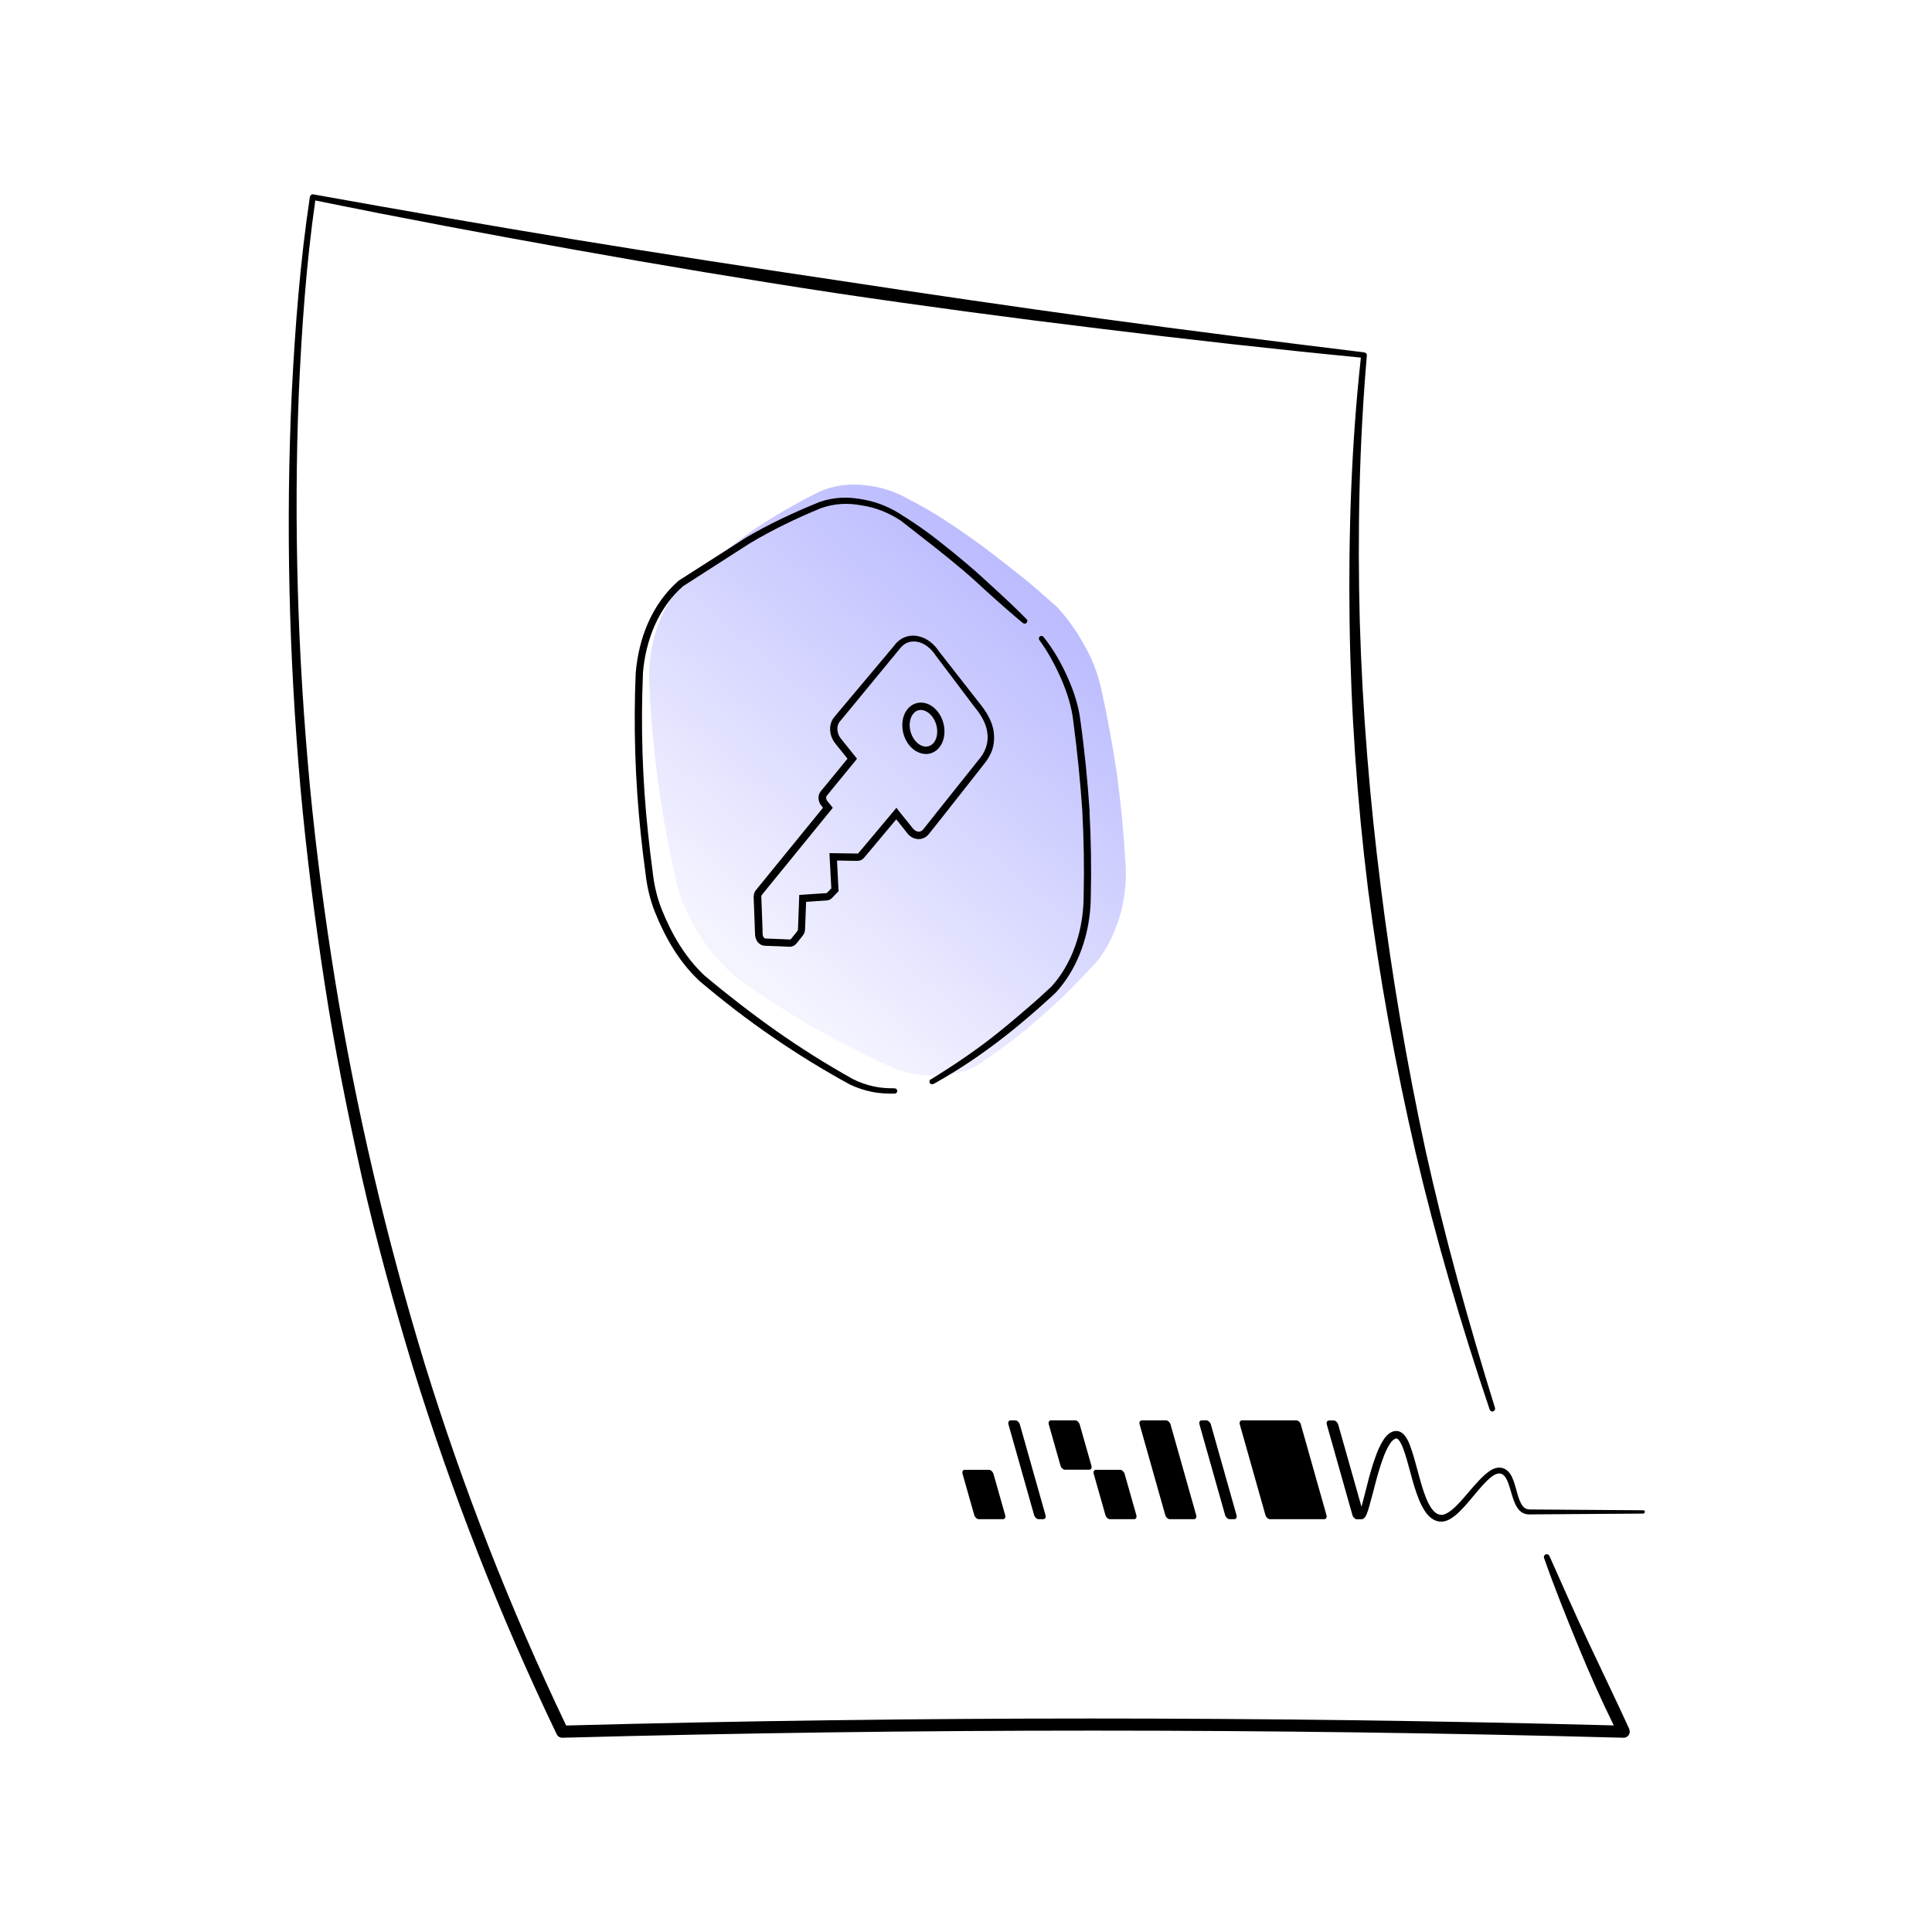
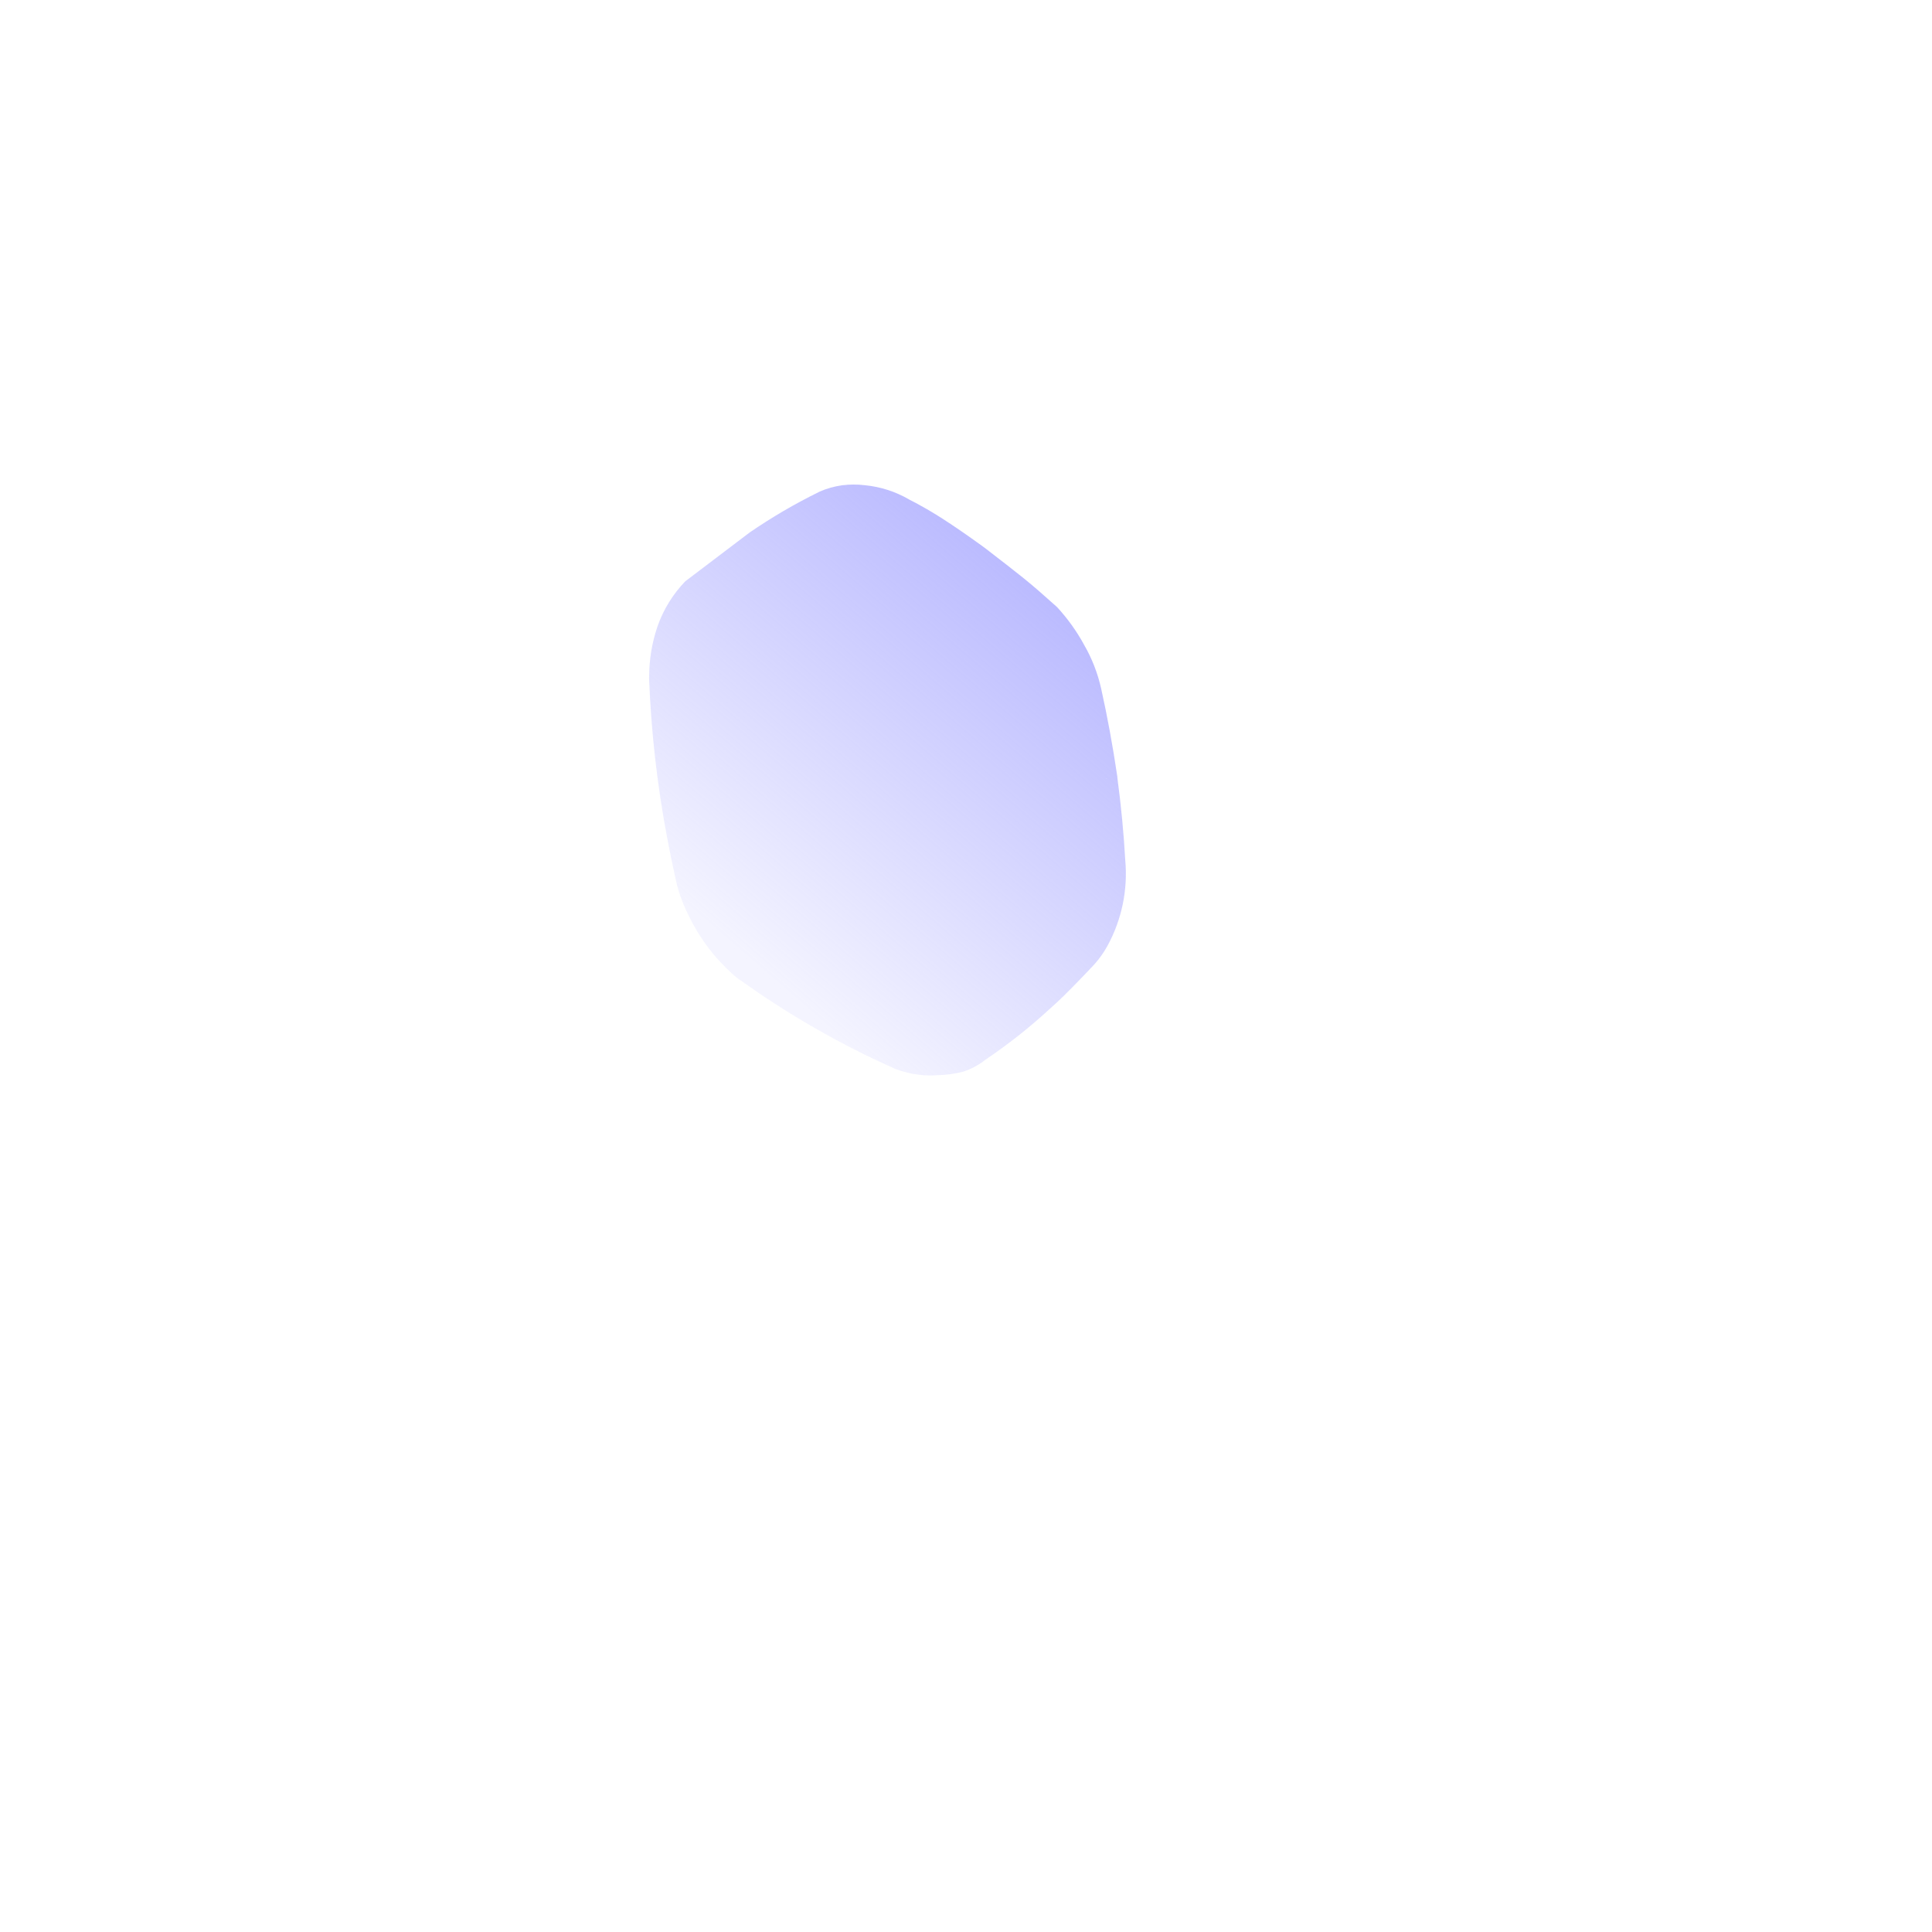
<svg xmlns="http://www.w3.org/2000/svg" width="368" height="368" viewBox="0 0 368 368" fill="none">
  <path d="M130.531 110.722L142.795 101.422C146.989 98.541 151.388 95.97 155.955 93.728L156.097 93.649C157.467 93.049 158.914 92.641 160.396 92.436C161.853 92.249 163.327 92.246 164.785 92.427C167.713 92.718 170.546 93.629 173.096 95.098L173.204 95.16C175.456 96.308 177.647 97.573 179.767 98.949C182.09 100.466 184.105 101.853 185.967 103.2C187.349 104.158 188.695 105.207 189.993 106.229L191.962 107.75C193.741 109.129 195.827 110.781 197.797 112.494L201.333 115.623C203.345 117.803 205.08 120.224 206.499 122.829C207.984 125.405 209.072 128.191 209.727 131.091C210.906 136.363 211.923 141.861 212.821 147.898L212.84 148.197C213.555 153.553 214.057 158.834 214.337 163.891C214.841 169.514 213.668 175.16 210.968 180.117C210.275 181.388 209.44 182.574 208.477 183.654C207.574 184.637 206.635 185.598 205.708 186.567C203.625 188.707 201.8 190.565 199.973 192.15C196.151 195.675 192.067 198.905 187.756 201.813C186.475 202.837 185.019 203.622 183.459 204.13C181.863 204.544 180.225 204.768 178.577 204.799C177.418 204.888 176.254 204.863 175.1 204.727C173.551 204.544 172.031 204.171 170.573 203.618C165.309 201.288 160.172 198.68 155.185 195.805L154.393 195.347C149.966 192.791 145.473 189.878 140.663 186.461L140.495 186.364C136.469 182.999 133.23 178.792 131.007 174.039C129.828 171.677 128.987 169.161 128.507 166.565C127.973 164.193 127.479 161.78 127.002 159.17C125.147 149.27 124.02 139.247 123.632 129.182L123.649 128.904C123.649 125.613 124.195 122.344 125.266 119.232C126.391 116.051 128.187 113.149 130.531 110.722ZM210.767 148.296L210.649 148.308L210.733 148.356L210.767 148.296Z" fill="url(#paint0_linear_10421_23077)" />
-   <path d="M310.415 329.787C310.415 329.805 310.434 329.824 310.434 329.861C310.415 330.495 309.873 331.018 309.238 330.999C241.874 329.19 174.472 329.19 107.127 330.999C106.66 331.018 106.23 330.738 106.043 330.346C95.205 307.74 86.03 284.332 78.63 260.382C75.005 248.389 71.66 236.302 68.895 224.085C66.186 211.849 63.7 199.576 61.813 187.173C59.907 174.788 58.337 162.365 57.216 149.887C56.132 137.409 55.422 124.912 55.142 112.397C54.862 99.881 54.992 87.347 55.572 74.85C56.207 62.353 57.16 49.856 59.029 37.452C59.029 37.452 59.029 37.434 59.047 37.434L59.066 37.415C59.122 37.154 59.384 36.967 59.664 37.005L59.683 37.023C76.295 40.008 92.907 42.899 109.538 45.641C126.187 48.364 142.855 50.919 159.523 53.4C176.191 55.937 192.878 58.38 209.584 60.674C226.289 62.95 243.032 65.058 259.775 67.109C259.794 67.109 259.812 67.128 259.831 67.147C259.85 67.147 259.85 67.128 259.869 67.128C260.168 67.165 260.373 67.426 260.354 67.706C258.897 84.586 258.561 101.541 259.009 118.458C259.514 135.376 260.896 152.275 263.027 169.062C265.119 185.848 267.96 202.561 271.529 219.105C275.191 235.65 279.732 251.97 284.759 268.16C284.852 268.44 284.703 268.738 284.422 268.832C284.142 268.925 283.843 268.757 283.75 268.496C278.312 252.399 273.528 236.079 269.641 219.534C265.811 202.971 262.746 186.222 260.579 169.36C258.486 152.48 257.309 135.488 257.066 118.496C256.841 101.672 257.383 84.829 259.215 68.116C242.565 66.494 225.934 64.629 209.341 62.577C192.579 60.544 175.855 58.306 159.168 55.825C142.481 53.288 125.832 50.509 109.22 47.525C92.795 44.596 76.388 41.519 60.056 38.18C58.319 50.322 57.459 62.633 56.917 74.906C56.413 87.384 56.375 99.881 56.73 112.359C57.085 124.837 57.87 137.297 59.029 149.738C60.224 162.16 61.85 174.545 63.85 186.874C67.867 211.514 73.604 235.855 80.873 259.711C88.16 283.306 97.186 306.378 107.837 328.668C174.342 326.896 240.883 326.896 307.388 328.649C304.977 323.762 302.772 318.782 300.698 313.746C298.381 308.132 296.12 302.48 294.102 296.754C294.008 296.474 294.158 296.157 294.438 296.064C294.7 295.97 294.999 296.101 295.111 296.344C297.577 301.883 300.025 307.423 302.604 312.907C305.183 318.39 307.817 323.837 310.34 329.339C310.34 329.358 310.34 329.358 310.34 329.376C310.377 329.47 310.396 329.582 310.415 329.693C310.415 329.712 310.415 329.749 310.415 329.787ZM246.919 270.548H236.567C236.212 270.548 236.025 270.902 236.156 271.331L241.033 288.584C241.164 289.013 241.537 289.368 241.892 289.368H252.245C252.6 289.368 252.786 289.013 252.656 288.584L247.779 271.331C247.666 270.902 247.274 270.548 246.919 270.548ZM229.784 270.548H228.887C228.532 270.548 228.345 270.902 228.476 271.331L233.353 288.584C233.484 289.013 233.857 289.368 234.212 289.368H235.109C235.464 289.368 235.651 289.013 235.52 288.584L230.643 271.331C230.512 270.902 230.139 270.548 229.784 270.548ZM313.031 287.67L292.065 287.521C291.093 287.54 290.533 287.502 290.066 286.887C289.598 286.309 289.318 285.507 289.075 284.686C288.832 283.865 288.627 283.007 288.328 282.149C288.01 281.329 287.655 280.321 286.571 279.762C286.048 279.519 285.45 279.482 284.927 279.631C284.404 279.762 283.974 280.023 283.581 280.303C282.815 280.844 282.18 281.496 281.563 282.149C280.349 283.455 279.265 284.817 278.106 286.085C277.527 286.719 276.929 287.316 276.275 287.801C275.621 288.286 274.93 288.64 274.332 288.528C273.042 288.342 272.164 286.663 271.566 285.171C270.333 282 269.791 278.568 268.52 275.173C268.352 274.744 268.165 274.315 267.885 273.886C267.623 273.476 267.287 272.991 266.614 272.693C265.886 272.413 265.175 272.655 264.708 272.972C264.222 273.308 263.905 273.7 263.624 274.092C262.559 275.696 262.017 277.393 261.457 279.072C260.934 280.769 260.485 282.466 260.074 284.164L259.42 286.682C259.383 286.794 259.345 286.887 259.327 286.98L254.898 271.35C254.767 270.921 254.393 270.566 254.038 270.566H253.141C252.786 270.566 252.6 270.921 252.73 271.35L257.608 288.603C257.738 289.032 258.112 289.386 258.467 289.386H259.271H259.289H259.364C259.383 289.386 259.401 289.368 259.439 289.368C259.495 289.349 259.551 289.349 259.588 289.33C259.626 289.312 259.682 289.293 259.7 289.274C260.242 288.827 260.168 288.64 260.317 288.398C260.504 287.931 260.635 287.521 260.765 287.092L261.457 284.537C261.905 282.858 262.316 281.161 262.84 279.519C263.363 277.897 263.923 276.237 264.802 274.931C265.213 274.278 265.867 273.886 266.091 274.017C266.427 274.129 266.913 274.968 267.194 275.696C268.389 278.829 268.931 282.354 270.295 285.675C270.651 286.514 271.043 287.335 271.604 288.118C272.164 288.864 273.005 289.666 274.145 289.815C275.322 289.964 276.275 289.349 277.004 288.808C277.751 288.23 278.368 287.577 278.966 286.924C280.162 285.6 281.227 284.22 282.367 282.951C282.946 282.317 283.544 281.702 284.179 281.235C284.833 280.75 285.506 280.508 286.067 280.769C286.627 281.011 287.02 281.758 287.3 282.522C287.58 283.306 287.804 284.145 288.066 285.003C288.346 285.842 288.627 286.738 289.262 287.521C289.58 287.913 290.047 288.248 290.589 288.379C291.149 288.51 291.598 288.454 292.009 288.454L312.975 288.304C313.143 288.304 313.293 288.155 313.293 287.987C313.349 287.819 313.199 287.67 313.031 287.67ZM193.402 270.548H192.505C192.15 270.548 191.963 270.902 192.093 271.331L196.971 288.584C197.101 289.013 197.475 289.368 197.83 289.368H198.727C199.082 289.368 199.269 289.013 199.138 288.584L194.261 271.331C194.13 270.902 193.757 270.548 193.402 270.548ZM222.104 270.548H217.488C217.133 270.548 216.946 270.902 217.077 271.331L221.954 288.584C222.085 289.013 222.459 289.368 222.814 289.368H227.429C227.784 289.368 227.971 289.013 227.84 288.584L222.963 271.331C222.832 270.902 222.44 270.548 222.104 270.548ZM201.997 279.165C202.128 279.594 202.502 279.948 202.857 279.948H207.472C207.827 279.948 208.014 279.594 207.883 279.165L205.66 271.331C205.529 270.902 205.155 270.548 204.8 270.548H200.185C199.83 270.548 199.643 270.902 199.774 271.331L201.997 279.165ZM213.358 279.967H208.743C208.388 279.967 208.201 280.321 208.332 280.75L210.555 288.584C210.686 289.013 211.06 289.368 211.415 289.368H216.031C216.386 289.368 216.572 289.013 216.442 288.584L214.218 280.75C214.087 280.321 213.713 279.967 213.358 279.967ZM188.375 279.967H183.759C183.404 279.967 183.218 280.321 183.348 280.75L185.572 288.584C185.703 289.013 186.077 289.368 186.432 289.368H191.047C191.402 289.368 191.589 289.013 191.458 288.584L189.234 280.75C189.104 280.321 188.73 279.967 188.375 279.967ZM156.066 95.628L156.029 95.647L155.992 95.666C151.245 97.587 146.611 99.75 142.182 102.343L129.289 110.587L129.252 110.606L129.214 110.643C126.729 112.826 124.786 115.605 123.459 118.608C122.132 121.592 121.385 124.819 121.104 128.046L121.086 128.12V128.158V128.195C120.656 138.379 120.974 148.582 122.039 158.728C122.3 161.265 122.599 163.783 122.954 166.32C123.216 168.819 123.833 171.486 124.804 173.855C126.729 178.611 129.326 183.163 133.138 186.762L133.157 186.781L133.194 186.818L133.232 186.856C137.679 190.605 142.257 194.167 147.06 197.45C151.843 200.751 156.814 203.81 161.878 206.571L161.915 206.59C163.242 207.205 164.643 207.69 166.064 207.97C167.484 208.268 168.997 208.324 170.399 208.306H170.417C170.698 208.306 170.903 208.082 170.903 207.802C170.903 207.522 170.679 207.298 170.399 207.298C168.979 207.298 167.633 207.224 166.288 206.907C164.961 206.608 163.653 206.142 162.438 205.526C157.393 202.71 152.535 199.651 147.807 196.331C143.117 193.011 138.557 189.486 134.166 185.793L134.147 185.774L134.11 185.737C130.522 182.361 127.925 177.903 126.075 173.296C125.141 170.945 124.599 168.614 124.318 166.077C123.982 163.559 123.683 161.06 123.421 158.542C122.356 148.488 122.039 138.36 122.468 128.251V128.214V128.176V128.158C122.973 121.965 125.402 115.773 130.092 111.669L142.837 103.481C147.153 100.907 151.731 98.706 156.384 96.785H156.403H156.421C157.655 96.337 158.944 96.076 160.271 96.001C161.598 95.908 162.868 96.039 164.214 96.281C166.83 96.673 169.352 97.699 171.576 99.172L171.669 99.247L171.707 99.265L171.763 99.303L171.725 99.284L177.668 103.928C179.648 105.477 181.592 107.062 183.516 108.685C185.441 110.307 187.254 112.061 189.122 113.721C190.991 115.399 192.878 117.06 194.822 118.664L194.859 118.682C195.046 118.832 195.345 118.831 195.532 118.645C195.737 118.458 195.737 118.141 195.532 117.936C193.775 116.127 191.925 114.392 190.057 112.676C188.169 110.979 186.357 109.226 184.413 107.603C182.489 105.962 180.527 104.376 178.527 102.809C176.528 101.243 174.454 99.788 172.323 98.445L172.286 98.426L172.211 98.389L172.249 98.407L172.155 98.352C169.857 96.766 167.203 95.628 164.419 95.143C163.074 94.882 161.616 94.733 160.215 94.808C158.832 94.882 157.412 95.162 156.066 95.628ZM203.23 186.352C206.314 181.745 207.734 176.187 207.771 170.74C207.902 165.387 207.809 160.034 207.528 154.681V154.625L207.547 154.55V154.476C207.155 148.712 206.594 142.967 205.79 137.241C205.435 134.313 204.464 131.478 203.268 128.829C202.072 126.162 200.596 123.625 198.764 121.312C198.596 121.107 198.279 121.07 198.073 121.219C197.849 121.387 197.811 121.704 197.98 121.928C199.643 124.203 201.007 126.74 202.147 129.333C203.268 131.944 204.146 134.648 204.445 137.446C205.193 143.117 205.772 148.824 206.164 154.513V154.55V154.625V154.699C206.445 160.034 206.538 165.387 206.407 170.722C206.388 175.963 205.006 181.241 202.109 185.569C201.362 186.632 200.614 187.676 199.624 188.516C198.652 189.43 197.662 190.325 196.653 191.202C194.635 192.955 192.598 194.69 190.524 196.368C186.394 199.726 181.966 202.729 177.425 205.526H177.406L177.387 205.545H177.369L177.294 205.582C177.051 205.713 176.976 206.011 177.088 206.254C177.219 206.496 177.518 206.59 177.761 206.478L177.817 206.459L177.855 206.44H177.873L177.911 206.422C182.62 203.792 187.104 200.77 191.365 197.431C193.495 195.771 195.55 194.037 197.569 192.265C198.578 191.37 199.587 190.474 200.577 189.56C201.605 188.628 202.464 187.471 203.23 186.352ZM172.099 157.796L170.716 156.061L166.176 161.489L164.905 163L164.587 163.373C164.457 163.541 164.176 163.783 163.896 163.876C163.597 163.988 163.261 163.97 163.148 163.97H162.644L159.43 163.914L159.71 169.435L159.729 169.733L159.523 169.957L158.944 170.554L158.664 170.852C158.57 170.945 158.496 171.057 158.271 171.225C158.066 171.374 157.823 171.468 157.561 171.505L157.094 171.542L156.253 171.598L153.544 171.785L153.338 177.119V177.063C153.263 177.959 152.852 178.238 152.628 178.574L151.862 179.525C151.769 179.637 151.563 179.936 151.227 180.122C150.946 180.309 150.442 180.365 150.255 180.327L149.022 180.271L146.574 180.178L145.957 180.16L145.621 180.141C145.434 180.122 145.266 180.085 145.116 180.029C144.481 179.768 144.107 179.246 143.939 178.705C143.752 178.071 143.846 177.716 143.789 177.306L143.752 176.075L143.659 173.631L143.565 171.188C143.528 170.834 143.547 170.05 143.976 169.565L144.743 168.614L156.758 153.86L156.664 153.73L156.44 153.45C156.328 153.319 156.235 153.17 156.16 153.021C155.861 152.405 155.786 151.678 156.16 150.969C156.421 150.559 156.496 150.521 156.683 150.298L157.15 149.738L158.084 148.6L161.429 144.515L159.71 142.37C159.374 141.923 159.019 141.568 158.664 140.953C158.346 140.375 158.159 139.74 158.122 139.088C158.084 138.435 158.197 137.745 158.533 137.129C158.608 136.98 158.72 136.831 158.832 136.682L159.094 136.364L159.617 135.73L161.747 133.194L170.268 123.047L170.231 123.084C170.754 122.375 171.426 121.741 172.267 121.405C173.108 121.051 174.043 120.995 174.902 121.182C176.64 121.536 177.985 122.748 178.882 124.11L186.45 133.79C187.721 135.339 189.029 137.278 189.291 139.498C189.421 140.598 189.347 141.755 188.992 142.818C188.655 143.863 187.983 144.87 187.347 145.653L179.742 155.315L177.836 157.721L176.864 158.933C176.434 159.474 175.706 159.829 174.977 159.829C174.248 159.829 173.594 159.493 173.127 159.064C172.66 158.56 172.454 158.206 172.099 157.796ZM171.258 154.532L173.183 156.919C173.856 157.796 174.342 158.449 175.014 158.411C175.313 158.411 175.594 158.281 175.818 158.02L176.771 156.826L178.677 154.42L186.338 144.814C187.665 143.34 188.319 141.531 188.076 139.647C187.852 137.745 186.824 136.103 185.516 134.518L178.116 124.707V124.688C178.116 124.688 178.097 124.688 178.097 124.67C177.275 123.476 176.079 122.487 174.715 122.245C174.043 122.114 173.351 122.189 172.753 122.45C172.137 122.711 171.651 123.215 171.24 123.756L171.202 123.793L162.793 134.014L160.682 136.57L160.159 137.204L159.897 137.521C159.841 137.596 159.785 137.67 159.748 137.763C159.561 138.118 159.486 138.547 159.505 138.994C159.542 139.442 159.673 139.89 159.878 140.263C160.065 140.598 160.495 141.065 160.813 141.494L162.887 144.068L163.242 144.515L162.887 144.963L159.187 149.477L157.43 151.641C157.337 151.808 157.337 152.144 157.468 152.405C157.505 152.48 157.543 152.517 157.58 152.573L157.804 152.853L158.271 153.412L158.626 153.86L158.271 154.308L145.901 169.491L145.135 170.442C145.041 170.591 144.985 170.684 145.023 171.132L145.116 173.575L145.21 176.019L145.247 177.25C145.266 177.642 145.247 178.127 145.322 178.276C145.397 178.5 145.565 178.686 145.695 178.742C145.733 178.742 145.752 178.761 145.789 178.761L146.069 178.779L146.686 178.798L149.134 178.891L150.367 178.947C150.666 178.91 150.479 179.04 150.816 178.667L151.582 177.716C151.843 177.436 152.03 177.045 151.993 177.119V177.063L152.217 171.095L152.236 170.461L152.871 170.423L156.197 170.199L157.038 170.143L157.412 170.125C157.43 170.125 157.449 170.106 157.487 170.106L158.346 169.211L158.028 163.242L157.991 162.496L158.739 162.515L162.7 162.571C162.98 162.571 163.522 162.589 163.429 162.571C163.447 162.552 163.466 162.571 163.522 162.477L163.84 162.104L165.111 160.594L170.212 154.513L170.754 153.86L171.258 154.532ZM171.875 138.416C171.8 136.924 172.267 135.581 173.183 134.723C173.893 134.052 174.809 133.753 175.762 133.846C177.948 134.089 179.761 136.364 179.891 139.032C179.966 140.505 179.499 141.848 178.602 142.706C177.985 143.303 177.201 143.62 176.378 143.62C176.266 143.62 176.154 143.62 176.061 143.601C173.837 143.378 172.006 141.121 171.875 138.416ZM173.276 138.342C173.37 140.281 174.715 142.053 176.191 142.203C176.733 142.24 177.238 142.072 177.649 141.699C178.247 141.121 178.565 140.188 178.509 139.106C178.415 137.185 177.088 135.413 175.612 135.245C175.537 135.245 175.463 135.227 175.407 135.227C174.939 135.227 174.51 135.395 174.155 135.73C173.538 136.327 173.22 137.278 173.276 138.342Z" fill="black" />
  <defs>
    <linearGradient id="paint0_linear_10421_23077" x1="122.204" y1="188.219" x2="221.037" y2="73.983" gradientUnits="userSpaceOnUse">
      <stop offset="0.11" stop-color="#9595FF" stop-opacity="0.1" />
      <stop offset="0.99" stop-color="#9595FF" stop-opacity="0.9" />
    </linearGradient>
  </defs>
</svg>